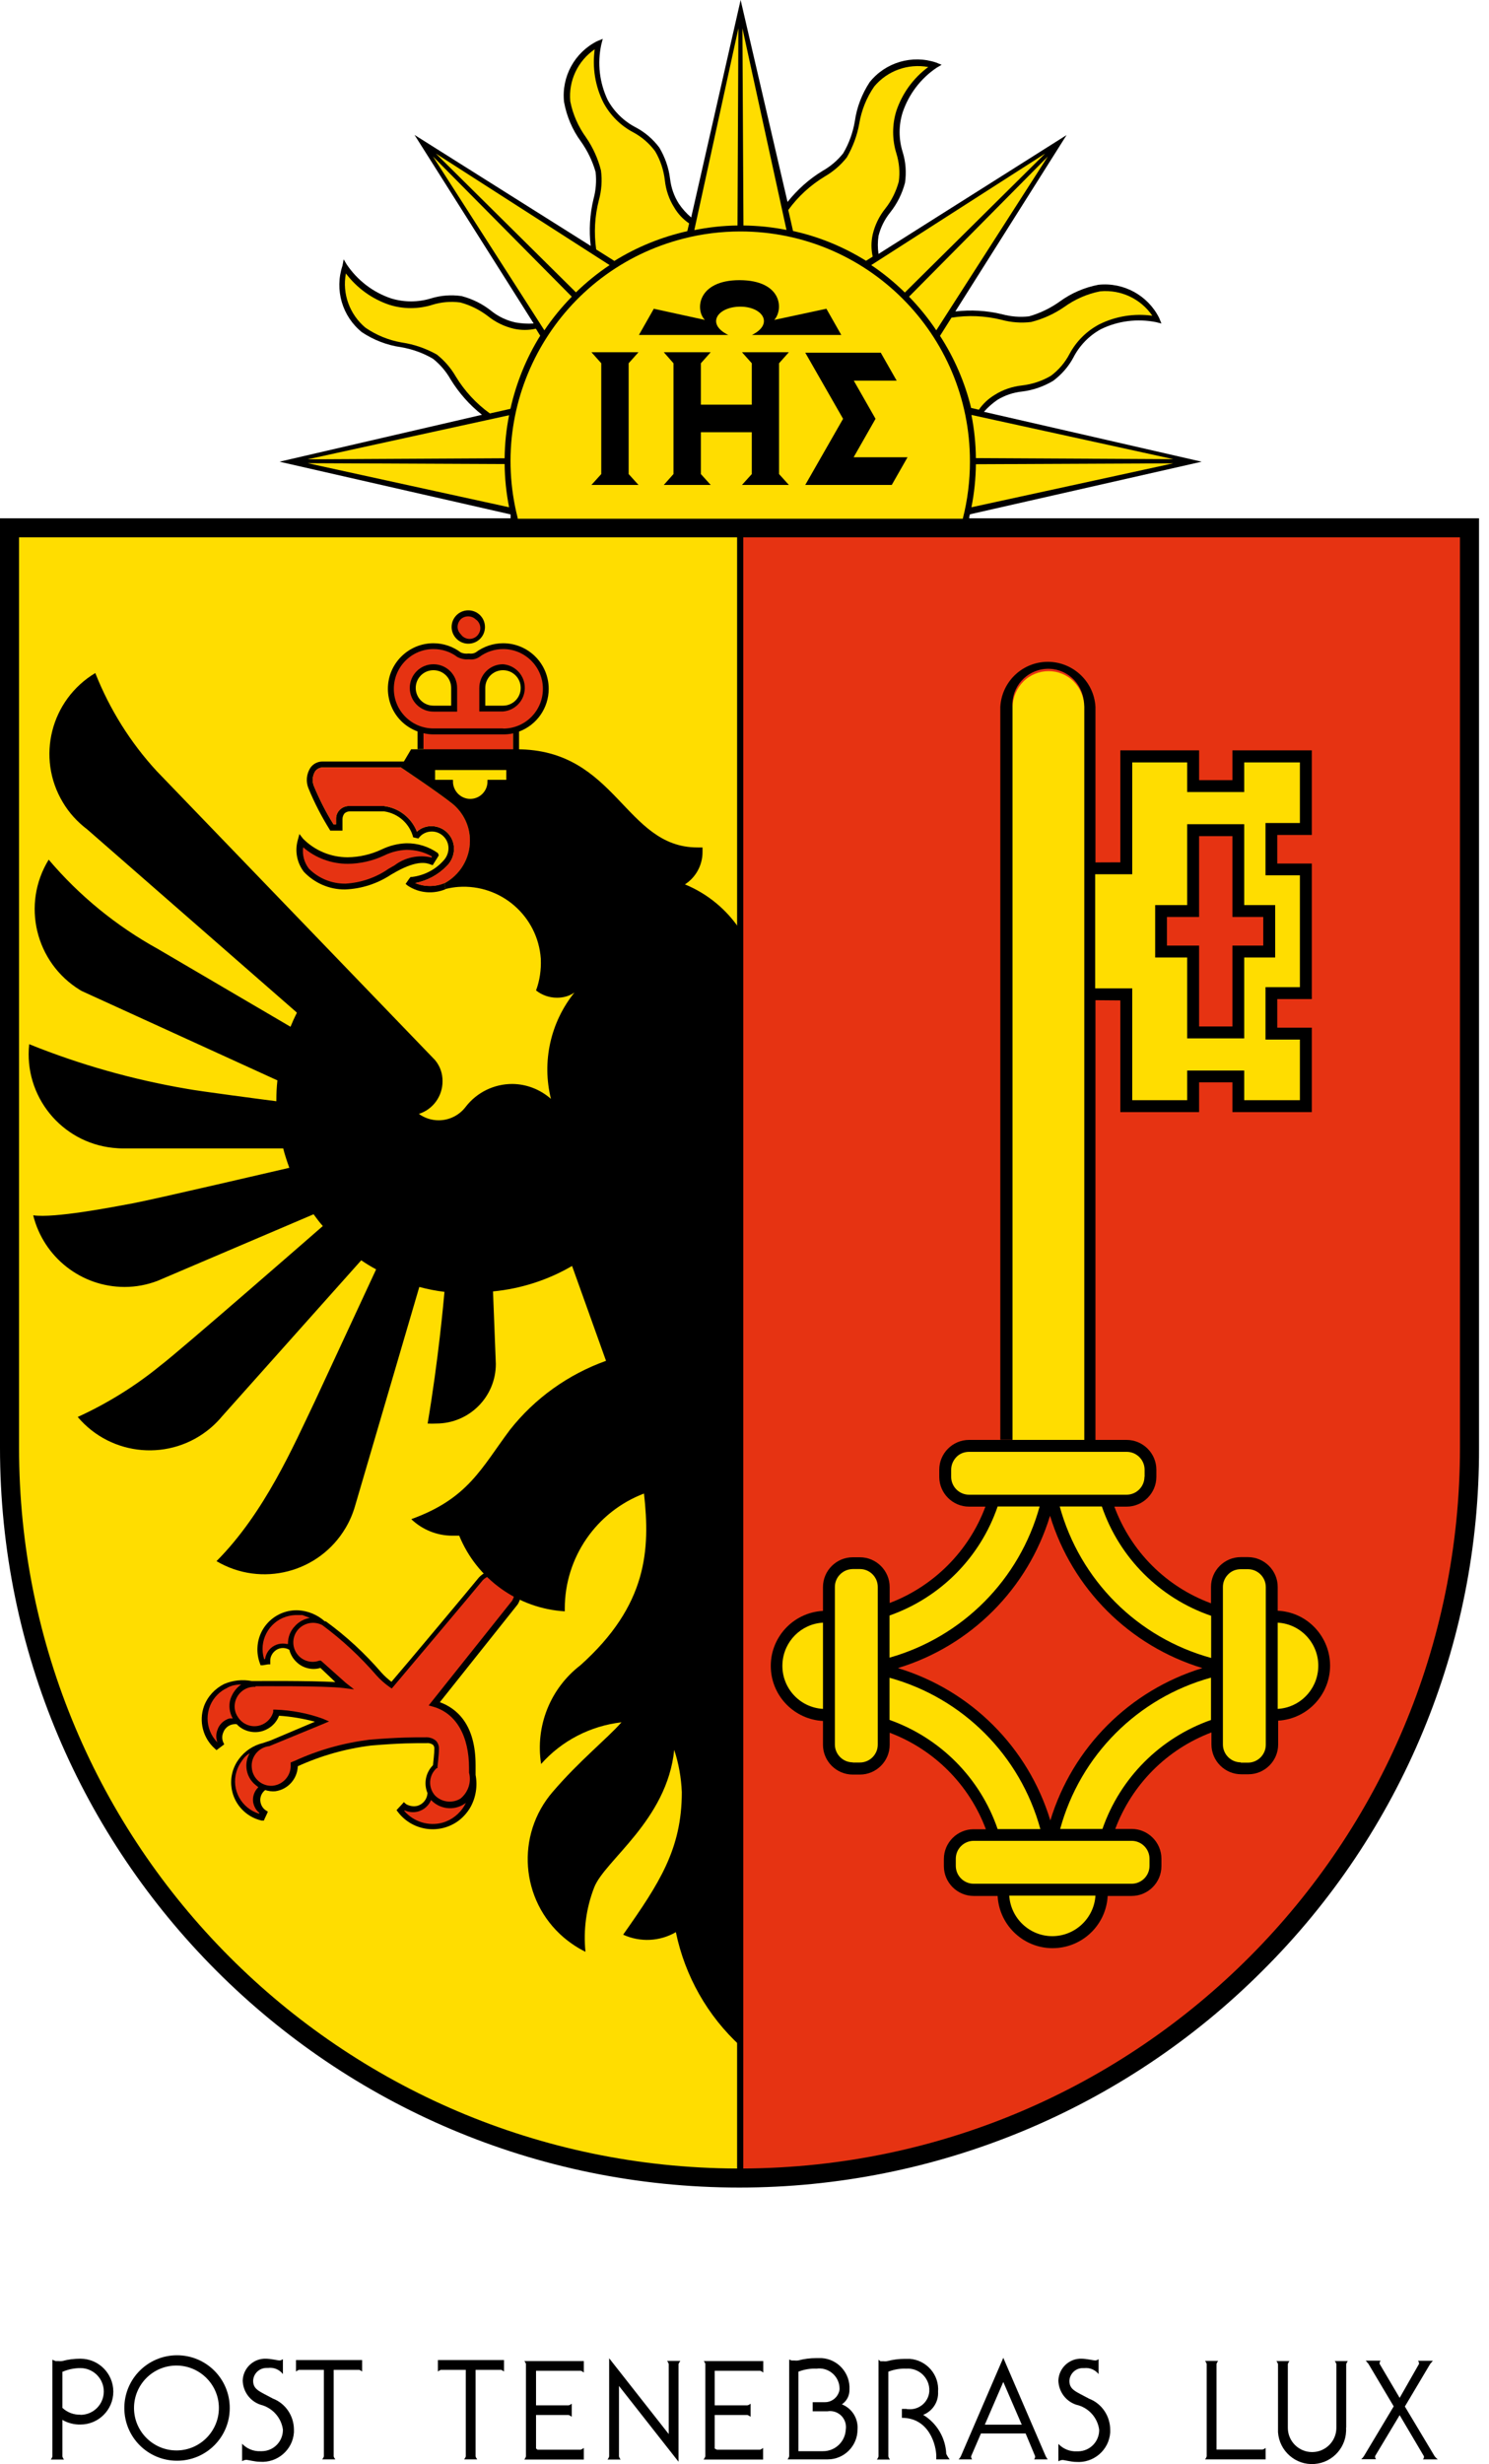
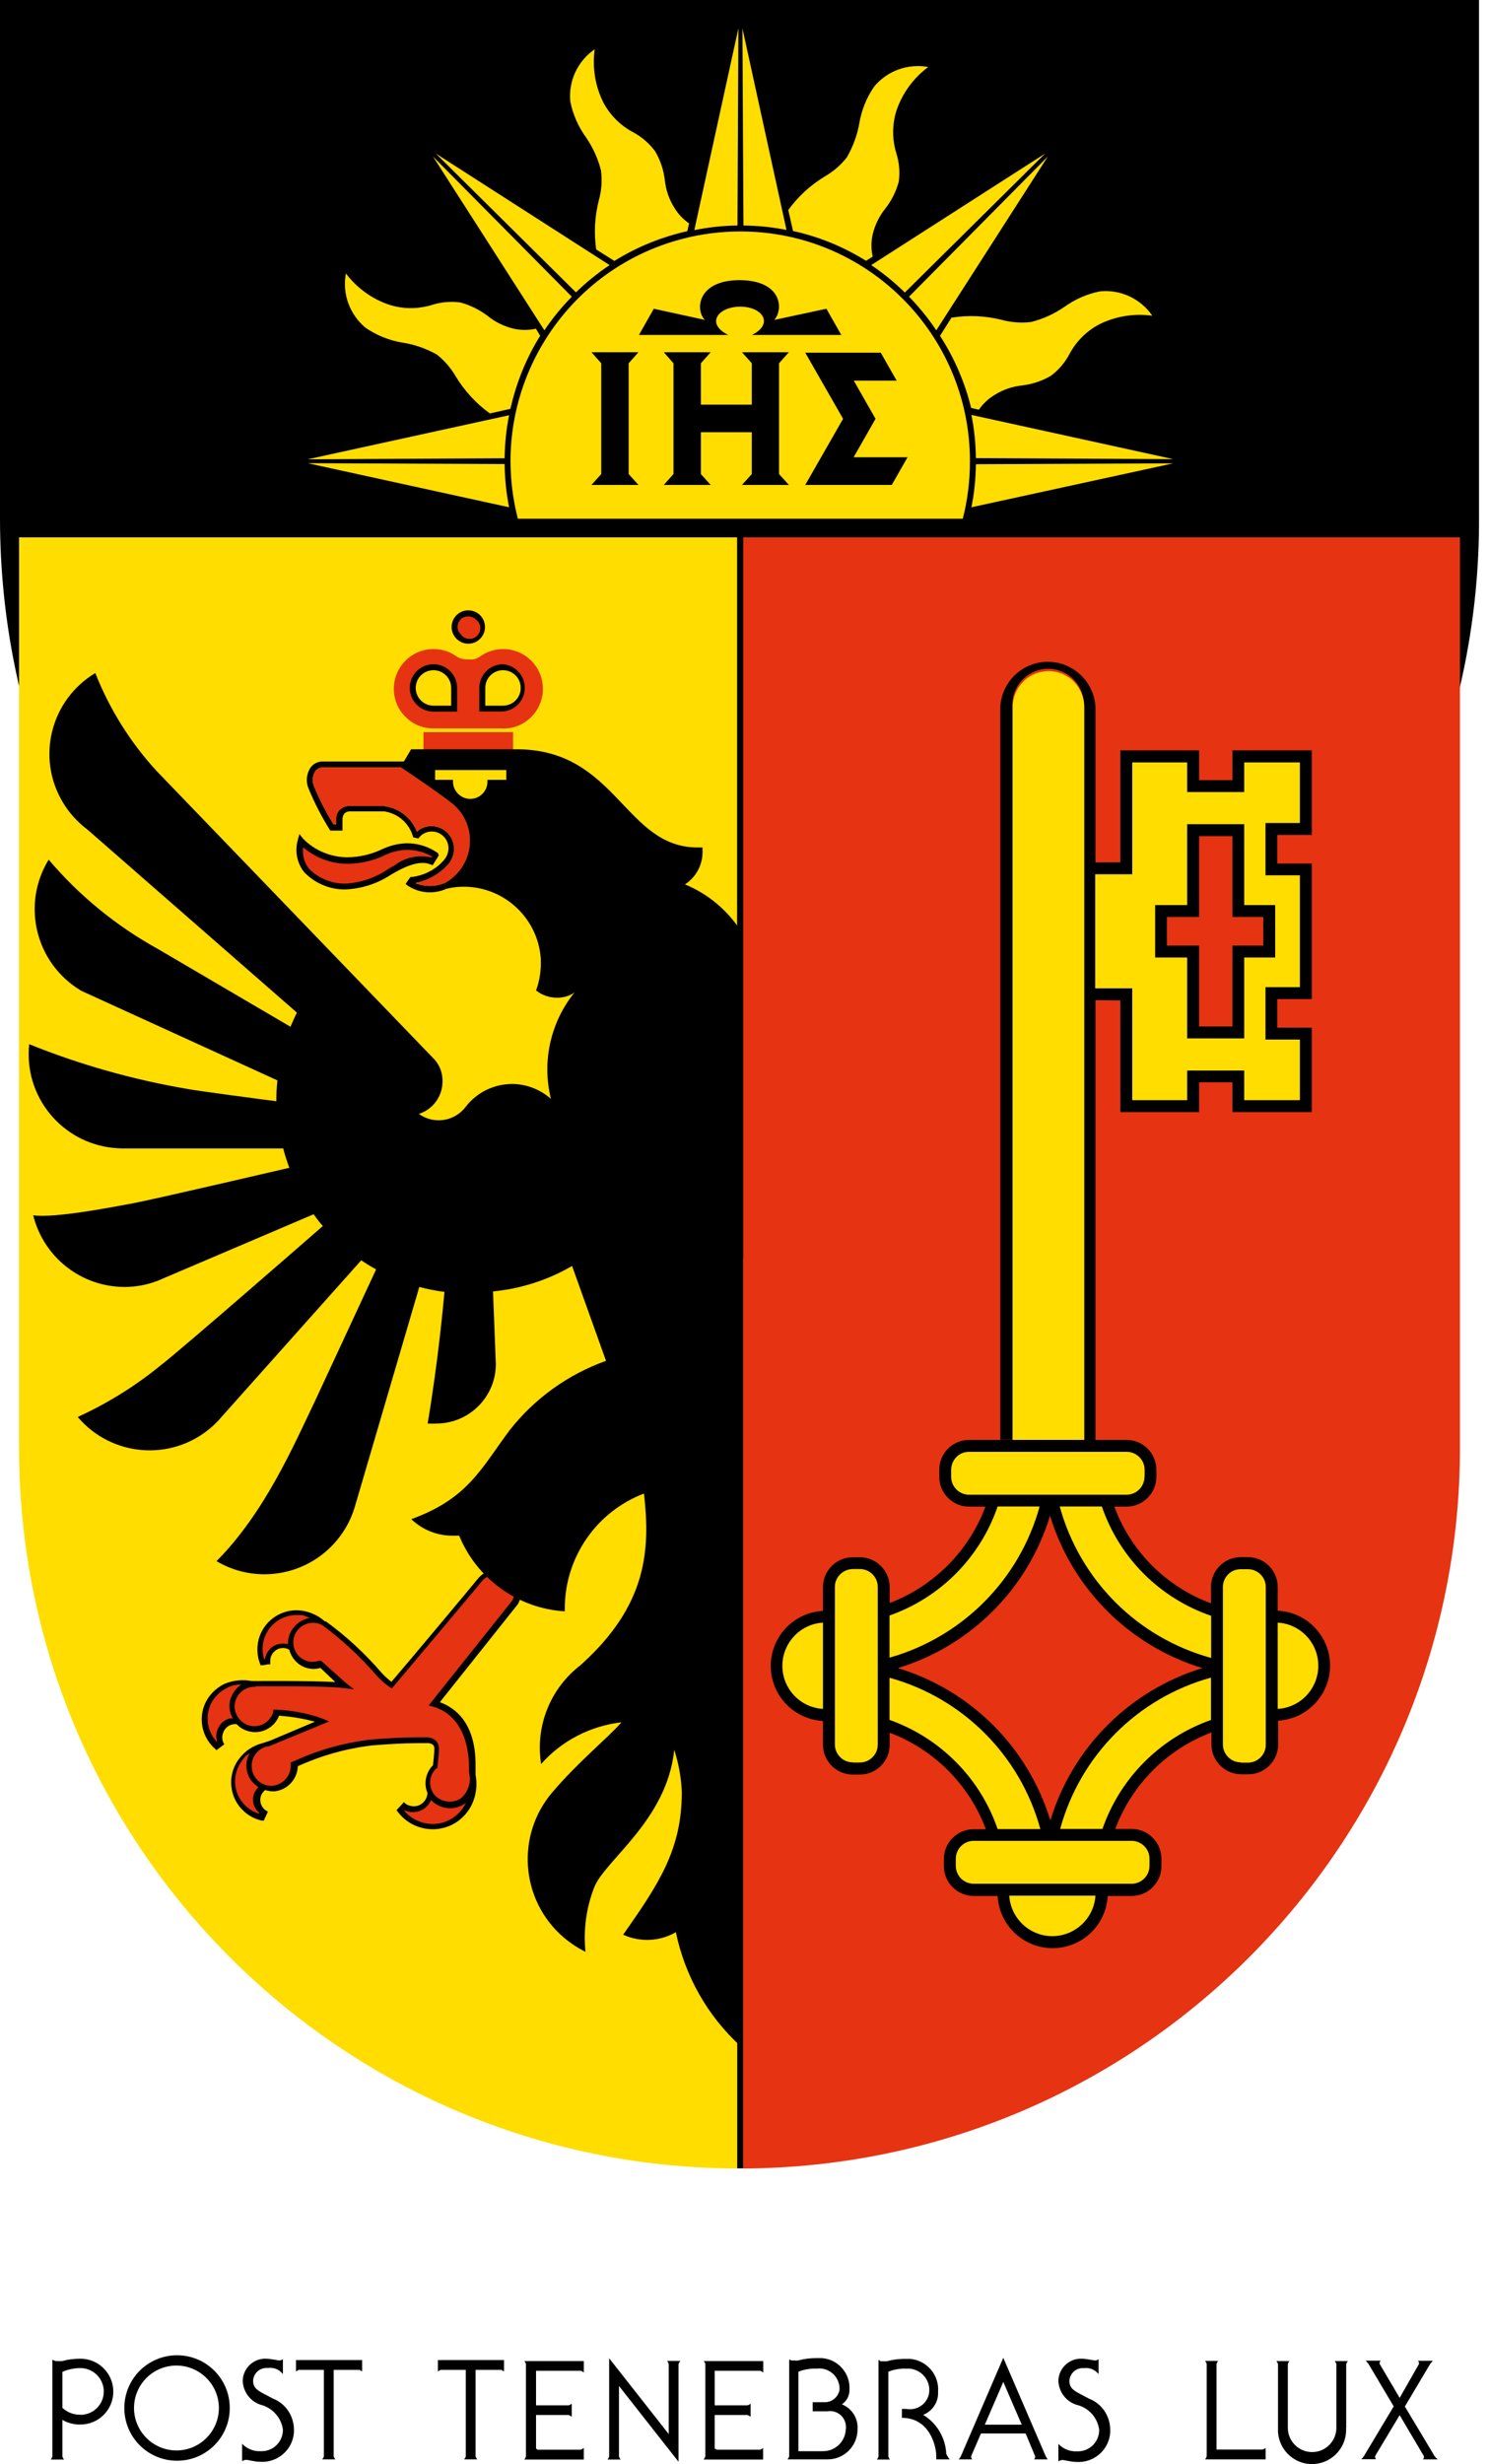
<svg xmlns="http://www.w3.org/2000/svg" id="Calque_2" viewBox="0 0 100 165.44">
  <defs>
    <style>
            .cls-1{stroke:#000;stroke-width:.22px;}.cls-1,.cls-2{fill:#fd0;}.cls-3{fill:none;stroke:#e30613;stroke-width:.25px;}.cls-4,.cls-2,.cls-5{stroke-width:0px;}.cls-5{fill:#e63312;}</style>
  </defs>
  <g id="Calque_1-2">
    <path class="cls-4" d="M66.08,27.65c.26-.3.57-.57.9-.8.51-.31,1.07-.5,1.66-.56.74-.09,1.45-.34,2.09-.72.56-.42,1.03-.95,1.36-1.57.41-.8,1.06-1.47,1.85-1.9,1.15-.56,2.45-.72,3.7-.47l.36.09-.15-.37c-.76-1.52-2.39-2.41-4.08-2.23-.94.18-1.82.56-2.59,1.12-.63.45-1.33.79-2.07,1-.61.07-1.22.02-1.81-.14-1.03-.25-2.09-.31-3.14-.19l7.47-11.84-12.63,7.98c-.06-.4-.06-.81,0-1.21.14-.57.41-1.11.78-1.57.47-.59.81-1.27,1-2,.1-.69.05-1.4-.16-2.07-.27-.86-.27-1.79,0-2.65.41-1.22,1.21-2.28,2.28-3l.34-.2-.37-.15c-1.61-.54-3.39-.02-4.46,1.31-.52.79-.87,1.69-1,2.63-.13.76-.39,1.49-.78,2.15-.38.48-.85.88-1.38,1.18-.91.55-1.7,1.26-2.36,2.09l-3.15-13.56-3.32,14.6c-.31-.26-.59-.57-.82-.91-.33-.51-.53-1.09-.6-1.69-.09-.74-.34-1.45-.72-2.09-.42-.56-.95-1.02-1.57-1.35-.8-.41-1.47-1.06-1.9-1.85-.55-1.16-.7-2.46-.43-3.71l.1-.39-.37.15c-1.52.76-2.41,2.39-2.23,4.08.17.95.55,1.86,1.12,2.64.45.63.79,1.33,1,2.07.07.61.02,1.22-.14,1.81-.25,1.03-.31,2.1-.19,3.15l-11.83-7.45,8,12.66c-.41.03-.82,0-1.22-.07-.59-.13-1.15-.39-1.62-.77-.59-.47-1.27-.81-2-1-.69-.1-1.4-.05-2.07.16-.86.26-1.79.26-2.65,0-1.23-.41-2.28-1.22-3-2.29l-.2-.34-.08.43c-.54,1.62-.02,3.4,1.31,4.47.79.52,1.68.87,2.62,1,.76.13,1.49.39,2.15.78.48.38.88.85,1.18,1.38.56.91,1.27,1.72,2.11,2.38l-13.6,3.15,15.52,3.54c0,.1,0,.19,0,.29h30.8s0-.21.06-.3l15.55-3.53-14.62-3.35Z" />
-     <path class="cls-4" d="M0,34.8v62.41c0,27.43,22.22,49.66,49.65,49.67,13.18,0,25.81-5.23,35.13-14.55,9.35-9.29,14.59-21.94,14.55-35.12v-62.41H0Z" />
+     <path class="cls-4" d="M0,34.8c0,27.43,22.22,49.66,49.65,49.67,13.18,0,25.81-5.23,35.13-14.55,9.35-9.29,14.59-21.94,14.55-35.12v-62.41H0Z" />
    <path class="cls-2" d="M1.28,97.21v-61.13h48.23v109.52c-26.66-.08-48.24-21.73-48.23-48.39Z" />
    <path class="cls-5" d="M98.05,97.21c0,26.63-21.51,48.26-48.14,48.39V36.08h48.14v61.13Z" />
    <path class="cls-4" d="M73.57,96.68v-49.22c-.1-1.76-1.61-3.11-3.37-3.02-1.63.09-2.93,1.39-3.02,3.02v49.21h.82v-49.21c-.09-1.32.92-2.46,2.24-2.55,1.32-.09,2.46.92,2.55,2.24,0,.1,0,.21,0,.31v49.22h.8-.02Z" />
    <path class="cls-4" d="M29.41,57.28c-.62-.44-1.36-.67-2.12-.66-.57.02-1.13.16-1.65.41-.72.34-1.5.52-2.29.53-1.13,0-2.21-.45-3-1.25l-.24-.31-.11.4c-.21.74-.06,1.53.41,2.14.72.76,1.72,1.19,2.76,1.18,1.11-.04,2.18-.39,3.1-1l.39-.22c1.39-.76,2-.56,2.25-.46h0l.15.05.08-.13.24-.38.09-.15-.06-.15Z" />
    <path class="cls-4" d="M31.45,43.22c.62,0,1.12-.5,1.12-1.12s-.5-1.12-1.12-1.12c-.62,0-1.12.5-1.12,1.12h0c0,.3.12.58.33.79.21.21.49.33.79.33Z" />
    <line class="cls-3" x1="43.25" y1="117.41" x2="38.27" y2="122.34" />
    <path class="cls-4" d="M88.24,109.22c-.65-.65-1.51-1.03-2.43-1.07v-1.6c0-1.1-.9-2-2-2h-.48c-1.1,0-2,.9-2,2v1.1c-3.01-1.11-5.38-3.48-6.49-6.49h.82c1.1,0,2-.9,2-2v-.48c0-1.1-.9-2-2-2h-10.58c-1.1,0-2,.9-2,2v.48c0,1.1.9,2,2,2h1.1c-1.11,2.98-3.46,5.34-6.43,6.47v-1.07c0-1.1-.9-2-2-2h-.48c-1.1,0-2,.9-2,2v1.6c-2.04.11-3.61,1.85-3.5,3.89.1,1.89,1.61,3.4,3.5,3.5v1.6c0,1.1.9,2,2,2h.48c1.1,0,2-.9,2-2v-.81c2.99,1.13,5.34,3.49,6.46,6.48h-.82c-1.1,0-2,.9-2,2v.48c0,1.1.9,2,2,2h1.61c.11,2.04,1.85,3.61,3.89,3.5,1.89-.1,3.4-1.61,3.5-3.5h1.61c1.1,0,2-.9,2-2v-.5c0-1.1-.9-2-2-2h-1.1c1.12-2.99,3.47-5.35,6.46-6.48v.81c0,1.1.9,2,2,2h.48c1.1,0,2-.9,2-2v-1.6c2.04-.12,3.6-1.87,3.48-3.91-.05-.9-.44-1.76-1.08-2.4Z" />
    <path class="cls-2" d="M70.68,130c-1.53,0-2.8-1.19-2.9-2.72h5.79c-.1,1.52-1.36,2.71-2.89,2.72Z" />
    <path class="cls-2" d="M55.27,114.74c-1.6-.09-2.82-1.47-2.72-3.07.09-1.47,1.26-2.64,2.72-2.72v5.79Z" />
    <path class="cls-2" d="M59.74,108.47c3.41-1.2,6.09-3.9,7.26-7.32h2.82c-1.35,4.91-5.18,8.76-10.08,10.15v-2.83Z" />
    <path class="cls-5" d="M70.52,101.77c1.49,4.9,5.33,8.74,10.23,10.23-4.89,1.5-8.72,5.33-10.21,10.23-1.49-4.9-5.33-8.74-10.24-10.23,4.9-1.49,8.73-5.33,10.22-10.23Z" />
    <path class="cls-2" d="M59.74,115.48v-2.83c4.93,1.36,8.78,5.22,10.13,10.16h-2.87c-1.17-3.42-3.85-6.12-7.26-7.33Z" />
    <path class="cls-2" d="M81.34,115.48c-3.42,1.2-6.11,3.89-7.3,7.32h-2.84c1.35-4.94,5.2-8.8,10.13-10.16v2.84h.01Z" />
    <path class="cls-2" d="M81.34,111.32c-4.95-1.36-8.81-5.22-10.17-10.17h2.83c1.18,3.45,3.89,6.16,7.34,7.34,0,0,0,2.83,0,2.83Z" />
    <path class="cls-4" d="M8.35,161.68c0-1.96,1.58-3.54,3.54-3.54s3.54,1.58,3.54,3.54-1.58,3.54-3.54,3.54h0c-1.96,0-3.54-1.58-3.54-3.54ZM11.89,164.53c1.57-.02,2.83-1.32,2.81-2.89-.02-1.57-1.32-2.83-2.89-2.81-1.56.02-2.81,1.29-2.81,2.85,0,1.57,1.28,2.85,2.85,2.85.01,0,.03,0,.04,0Z" />
    <path class="cls-4" d="M29.41,158.46v.77c.06-.05.12-.08.19-.11h1.68v5.81c-.02.07-.06.14-.11.2h.88c-.05-.06-.09-.13-.11-.2v-5.81h1.72c.07.03.13.07.19.11v-.77h-4.44Z" />
    <path class="cls-4" d="M19.88,158.46v.77c.06-.05.12-.08.19-.11h1.68v5.81c-.02.07-.06.14-.11.2h.88c-.05-.06-.09-.13-.11-.2v-5.81h1.72c.07.03.13.06.19.11v-.77h-4.44Z" />
    <path class="cls-4" d="M36.13,159.18h2.87c.08.02.15.07.21.12v-.77h-4c.05.05.09.12.11.19v6.21c-.02.08-.06.15-.11.21h4v-.78c-.06.05-.13.09-.21.12h-2.9s-.07-.05-.1-.08v-2.25h2.19c.08.03.15.07.21.12v-.88c-.06.05-.13.09-.21.11h-2.19v-2.32h.15-.02Z" />
    <path class="cls-4" d="M48.16,159.18h2.89c.08.02.15.07.21.12v-.77h-4c.05.05.09.12.11.19v6.21c-.03.08-.07.15-.12.21h4v-.78c-.06.05-.13.1-.21.12h-2.89c-.05-.02-.1-.05-.15-.08v-2.25h2.2c.08.03.15.07.21.12v-.88c-.06.05-.13.09-.21.11h-2.2v-2.32h.16Z" />
    <path class="cls-4" d="M45.57,158.52h-.77c.05.06.09.13.11.21v4.7l-4-5.09v6.59c-.02.08-.06.15-.11.21h.88c-.05-.06-.09-.13-.11-.21v-4.73l4,5.09v-6.56c.03-.08.07-.15.12-.21h-.12Z" />
    <path class="cls-4" d="M5.4,158.37c-.42,0-.83.05-1.23.16-.09.01-.17.01-.26,0-.06,0-.12,0-.18,0l-.21-.09v6.49c-.02.08-.06.15-.11.21h.89c-.05-.06-.09-.13-.11-.21v-2.45c.37.21.79.32,1.21.31,1.22,0,2.21-.99,2.21-2.21s-.99-2.21-2.21-2.21ZM5.4,162.13c-.45.01-.88-.15-1.21-.46v-2.42c.38-.16.79-.25,1.21-.25.86,0,1.57.7,1.57,1.57s-.7,1.57-1.57,1.57h0Z" />
    <path class="cls-4" d="M19,159.4v-1c-.06.05-.14.08-.22.09-.1,0-.61-.12-.92-.12-.83-.03-1.53.63-1.56,1.46,0,.01,0,.02,0,.03.03.73.5,1.37,1.2,1.6.79.2,1.39.86,1.5,1.67.01.79-.62,1.44-1.41,1.45-.03,0-.07,0-.1,0-.46.02-.91-.16-1.23-.5v1.17c.08-.05.17-.08.27-.09.13,0,.59.13.92.13,1.18.09,2.21-.8,2.29-1.97,0-.06,0-.12,0-.18,0-.93-.56-1.77-1.43-2.1-.85-.47-1.31-.58-1.31-1.19.02-.49.43-.87.92-.86.03,0,.05,0,.08,0,.38-.05.75.1.99.4Z" />
    <path class="cls-4" d="M56.53,161.44c.34-.22.53-.6.52-1,.06-1.1-.78-2.05-1.88-2.11-.11,0-.22,0-.34,0-.42,0-.83.05-1.23.16-.08.01-.17.01-.25,0-.06,0-.12,0-.18,0l-.17-.06v6.49c-.02.08-.06.15-.11.21h2.7c1.1,0,2-.9,2-2,.06-.74-.37-1.43-1.06-1.7ZM55.25,164.58h-1.63v-5.34c.39-.15.8-.22,1.21-.2.74-.11,1.43.41,1.54,1.15.01.09.02.18.01.28-.09.48-.51.83-1,.82h-.8v.61h1c.58-.09,1.12.3,1.22.88.02.12.02.25,0,.37-.05.81-.73,1.44-1.54,1.43Z" />
    <path class="cls-4" d="M63.55,164.76c-.05-1.08-.63-2.06-1.55-2.62.63-.25,1.04-.87,1-1.55.09-1.13-.76-2.12-1.9-2.21-.1,0-.21,0-.31,0-.42,0-.83.05-1.23.16-.08.01-.17.01-.25,0-.06,0-.12,0-.18,0l-.13-.1v6.49c-.02.08-.06.15-.11.21h.88c-.05-.06-.09-.13-.11-.21v-5.69c.39-.15.8-.22,1.21-.2.79-.06,1.48.54,1.54,1.33,0,.07,0,.14,0,.21-.06.72-.7,1.24-1.41,1.18-.04,0-.09,0-.13-.02h-.3v.6c1.85,0,2.31,1.87,2.31,2.58v.21h.9c-.09-.11-.17-.24-.23-.37Z" />
    <path class="cls-4" d="M70.23,164.92l-2.85-6.61-2.85,6.61c-.04.08-.09.15-.15.21h.91c-.05-.06-.08-.13-.07-.21l.66-1.53h3l.64,1.53c0,.08-.02.15-.07.21h.91c-.05-.07-.09-.14-.13-.21ZM66.14,162.8l1.24-2.87,1.24,2.87h-2.48Z" />
    <path class="cls-4" d="M73.78,159.4v-1c-.06.05-.14.08-.22.09-.1,0-.61-.12-.92-.12-.83-.03-1.53.63-1.56,1.46,0,.01,0,.02,0,.03.03.73.5,1.37,1.2,1.6.81.18,1.43.85,1.54,1.68.01.79-.62,1.44-1.41,1.45-.03,0-.07,0-.1,0-.46.02-.91-.16-1.23-.5v1.17c.08-.05.17-.08.27-.09.13,0,.59.13.92.13,1.18.09,2.21-.8,2.29-1.97,0-.06,0-.12,0-.18,0-.93-.56-1.77-1.43-2.1-.85-.47-1.31-.58-1.31-1.19.02-.49.43-.87.92-.86.03,0,.05,0,.08,0,.36-.04.72.11.95.39Z" />
    <path class="cls-4" d="M96.35,164.92l-2-3.34,1.7-2.86c.06-.07.12-.14.18-.21h-1c.05.06.08.13.07.21l-1.3,2.28-1.35-2.29c0-.08.02-.15.07-.21h-1c.06.07.12.14.18.21l1.7,2.86-2,3.34c-.05.08-.11.15-.18.21h1c-.06-.05-.08-.13-.07-.21l1.65-2.75,1.63,2.76c.01.08-.01.16-.07.21h1c-.08-.06-.15-.13-.21-.21Z" />
    <path class="cls-4" d="M90.4,163c.08,1.26-.87,2.35-2.13,2.44s-2.35-.87-2.44-2.13c0-.1,0-.2,0-.3h0v-4.27c-.02-.08-.06-.15-.11-.21h.88c-.05.06-.09.13-.11.21v4.27h0c0,.9.73,1.63,1.63,1.63s1.63-.73,1.63-1.63h0v-4.27c-.02-.08-.06-.15-.11-.21h.88c-.05.06-.09.13-.11.21v4.27h0Z" />
    <path class="cls-4" d="M84.79,164.47h-3.09v-5.74c.02-.08.06-.15.11-.21h-.88c.05.06.09.13.11.21v6.19c-.02.08-.06.15-.11.21h4.07v-.77c-.06.05-.13.09-.21.11Z" />
    <rect class="cls-5" x="28.44" y="49.16" width="6.02" height="1.16" />
    <polygon class="cls-4" points="82.77 50.38 82.77 52.38 80.53 52.38 80.53 50.38 75.24 50.38 75.24 57.9 72.77 57.91 72.77 67.15 75.24 67.17 75.24 74.67 80.53 74.67 80.53 72.67 82.77 72.67 82.77 74.67 88.1 74.67 88.1 69 85.78 69 85.78 67.08 88.1 67.08 88.1 57.98 85.78 57.98 85.78 56.06 88.1 56.06 88.1 50.38 82.77 50.38" />
    <polygon class="cls-2" points="87.3 55.26 84.99 55.26 84.99 58.77 87.3 58.77 87.3 66.28 84.99 66.28 84.99 69.8 87.3 69.8 87.3 73.87 83.56 73.87 83.56 71.88 79.73 71.88 79.73 73.87 76.04 73.87 76.04 66.36 73.55 66.36 73.55 58.7 76.04 58.7 76.04 51.19 79.73 51.19 79.73 53.18 83.56 53.18 83.56 51.19 87.3 51.19 87.3 55.26" />
    <polygon class="cls-4" points="83.56 60.77 83.56 55.34 79.73 55.34 79.73 60.77 77.58 60.77 77.58 64.29 79.73 64.29 79.73 69.72 83.56 69.72 83.56 64.29 85.64 64.29 85.64 60.77 83.56 60.77" />
    <polygon class="cls-5" points="82.77 68.92 80.53 68.92 80.53 63.49 78.37 63.49 78.37 61.57 80.53 61.57 80.53 56.14 82.77 56.14 82.77 61.57 84.84 61.57 84.84 63.49 82.77 63.49 82.77 68.92" />
    <path class="cls-2" d="M68,96.68v-49.23c.02-.63.28-1.24.73-1.69.94-.93,2.46-.93,3.39.01.44.45.69,1.05.7,1.68v49.23h-4.82Z" />
    <path class="cls-2" d="M83.33,118.33c-.66,0-1.2-.54-1.2-1.2v-10.58c0-.32.13-.62.35-.84.22-.23.53-.35.85-.35h.48c.66,0,1.2.54,1.2,1.2v10.59c0,.66-.54,1.2-1.2,1.2h-.48v-.02Z" />
    <path class="cls-2" d="M85.81,114.74v-5.79c1.6.09,2.82,1.47,2.72,3.07-.09,1.47-1.26,2.64-2.72,2.72Z" />
    <path class="cls-2" d="M57.27,118.33c-.66,0-1.2-.54-1.2-1.2v-10.58c0-.66.54-1.19,1.2-1.2h.48c.66,0,1.2.54,1.2,1.2v10.59c0,.66-.54,1.2-1.2,1.2h-.48Z" />
    <path class="cls-2" d="M76.86,99.16c0,.66-.54,1.2-1.2,1.2h-10.58c-.66,0-1.2-.54-1.2-1.2v-.48c0-.32.13-.62.35-.85.22-.23.53-.35.85-.35h10.59c.66,0,1.2.54,1.2,1.2v.48h0Z" />
    <path class="cls-2" d="M64.19,124.8c0-.66.54-1.2,1.2-1.2h10.61c.66,0,1.2.54,1.2,1.2v.48c0,.66-.54,1.2-1.2,1.2h-10.61c-.66,0-1.2-.54-1.2-1.2v-.48Z" />
    <path class="cls-5" d="M26.5,58.1l-.4.23c-.86.6-1.86.94-2.9,1-.92.01-1.8-.35-2.45-1-.32-.41-.46-.93-.39-1.44.83.72,1.9,1.11,3,1.11.84-.01,1.68-.2,2.44-.56.47-.23.98-.36,1.5-.38.6,0,1.18.14,1.7.44v.08c-.87-.21-1.79-.02-2.5.52Z" />
    <path class="cls-5" d="M30.73,42.09c0-.19.08-.37.21-.51.28-.26.72-.26,1,0,.33.22.42.67.19,1-.22.33-.67.42-1,.19-.08-.05-.14-.12-.19-.19-.13-.13-.21-.31-.21-.49Z" />
-     <path class="cls-4" d="M36.85,46.25c0-1.69-1.37-3.06-3.06-3.06h0c-.67,0-1.32.22-1.85.62-.13.07-.28.09-.42.07h-.07c-.17.02-.34,0-.5-.07-.53-.4-1.17-.62-1.84-.62-1.69,0-3.06,1.37-3.06,3.06,0,.81.32,1.59.89,2.16.31.31.69.55,1.1.7v1.19h.4v-1.07c.22.05.44.08.67.08h4.69c.22,0,.44-.02.66-.07v1.08h.4v-1.2c1.2-.45,1.99-1.59,1.99-2.87Z" />
    <path class="cls-5" d="M33.79,48.91h-4.68c-1.47,0-2.66-1.19-2.66-2.66s1.19-2.67,2.66-2.67c.58,0,1.14.18,1.6.53.23.12.48.18.74.16h.07c.23.03.46-.02.66-.15.46-.35,1.03-.54,1.61-.54,1.47,0,2.67,1.19,2.67,2.67s-1.19,2.67-2.67,2.67Z" />
    <path class="cls-4" d="M29.11,44.6c-.88,0-1.59.71-1.59,1.59h0c0,.88.71,1.59,1.59,1.59h1.59v-1.59c0-.88-.71-1.59-1.59-1.59h0Z" />
    <path class="cls-4" d="M33.78,44.6c-.88,0-1.59.71-1.59,1.59h0v1.58h1.59c.88-.07,1.53-.84,1.46-1.71-.06-.78-.68-1.4-1.46-1.46Z" />
    <path class="cls-2" d="M30.29,47.38h-1.18c-.66,0-1.19-.53-1.19-1.19,0-.66.53-1.19,1.19-1.19s1.19.53,1.19,1.19h0v1.18h-.01Z" />
    <path class="cls-2" d="M33.78,47.38h-1.19v-1.19c0-.66.53-1.19,1.19-1.19.66,0,1.19.53,1.19,1.19,0,.66-.53,1.19-1.19,1.19Z" />
    <path class="cls-2" d="M78.8,30.83l-13.26-.07c-.01-.97-.11-1.94-.3-2.9l13.56,2.97Z" />
    <path class="cls-2" d="M62.88,22.18c-.54-.81-1.15-1.56-1.83-2.26l9.32-9.41-7.49,11.67Z" />
    <path class="cls-2" d="M70.19,10.31l-9.42,9.33c-.7-.68-1.45-1.3-2.26-1.84l11.68-7.49Z" />
    <path class="cls-2" d="M55.39,11.85c.57-.33,1.07-.76,1.48-1.28.41-.71.7-1.48.84-2.29.15-.89.49-1.73,1-2.47.88-1.06,2.27-1.56,3.63-1.31-1,.74-1.74,1.76-2.14,2.94-.29.93-.29,1.93,0,2.86.19.61.25,1.26.16,1.9-.18.65-.48,1.27-.9,1.8-.41.51-.7,1.1-.85,1.74-.11.49-.11,1,0,1.49l-.45.28c-1.51-.94-3.16-1.62-4.9-2l-.32-1.41c.66-.91,1.49-1.67,2.45-2.25Z" />
    <path class="cls-2" d="M52.82,15.44c-.95-.19-1.92-.29-2.89-.3l-.07-13.24,2.96,13.54Z" />
    <path class="cls-2" d="M49.59,1.9l-.06,13.24c-.97.01-1.95.12-2.9.31l2.96-13.55Z" />
    <path class="cls-2" d="M40.22,13.44c.18-.65.23-1.33.14-2-.2-.79-.54-1.54-1-2.21-.52-.72-.89-1.55-1.06-2.42-.13-1.38.5-2.72,1.64-3.5-.17,1.22.03,2.47.58,3.57.45.85,1.15,1.55,2,2,.58.31,1.09.75,1.48,1.28.35.59.57,1.26.65,1.94.07.65.28,1.28.63,1.83.25.43.59.79,1,1.07l-.12.52c-1.73.39-3.39,1.06-4.9,2l-1.22-.77c-.16-1.1-.1-2.23.18-3.31Z" />
    <path class="cls-2" d="M40.94,17.8c-.81.54-1.56,1.15-2.26,1.83l-9.41-9.32,11.67,7.49Z" />
    <path class="cls-2" d="M29.08,10.51l9.32,9.41c-.68.7-1.3,1.45-1.84,2.26l-7.48-11.67Z" />
    <path class="cls-2" d="M34.19,27.88c-.19.95-.29,1.92-.3,2.89l-13.23.07,13.53-2.96Z" />
    <path class="cls-2" d="M20.66,31.1l13.23.06c.01.97.11,1.94.3,2.9l-13.53-2.96Z" />
    <path class="cls-2" d="M34.28,27.45l-1.38.31c-.92-.66-1.7-1.51-2.29-2.48-.33-.57-.76-1.07-1.28-1.48-.72-.4-1.51-.68-2.33-.8-.88-.15-1.72-.49-2.46-1-1.06-.89-1.57-2.28-1.31-3.64.74.98,1.76,1.72,2.93,2.11.93.29,1.93.29,2.86,0,.61-.19,1.26-.25,1.9-.16.67.18,1.29.49,1.84.91.51.41,1.1.7,1.74.85.49.11,1,.11,1.49,0l.29.47c-.94,1.51-1.61,3.17-2,4.91Z" />
    <path class="cls-2" d="M34.77,34.79c-2.11-8.26,2.87-16.66,11.13-18.77,1.25-.32,2.53-.48,3.82-.48,8.52,0,15.43,6.92,15.42,15.44,0,0,0,.01,0,.02,0,1.29-.16,2.58-.48,3.83h-29.89v-.04Z" />
    <path class="cls-2" d="M63.13,22.55l.77-1.22c1.11-.18,2.25-.13,3.35.14.65.18,1.33.23,2,.15.79-.2,1.54-.54,2.21-1,.72-.52,1.55-.89,2.43-1.06,1.38-.13,2.72.5,3.5,1.64-1.22-.17-2.47.03-3.57.58-.85.45-1.55,1.15-2,2-.3.57-.72,1.06-1.24,1.45-.59.35-1.26.57-1.94.65-.65.07-1.28.28-1.83.63-.42.25-.79.59-1.07,1l-.52-.12c-.42-1.72-1.13-3.36-2.09-4.84Z" />
    <path class="cls-2" d="M65.24,34.06c.19-.95.29-1.92.3-2.89l13.25-.06-13.55,2.95Z" />
    <path class="cls-4" d="M50.5,22.49h6l-1-1.76-3.5.75c.64-.72.51-2.66-2.33-2.67h0c-2.83,0-3,2-2.33,2.67l-3.43-.75-1,1.76h6c-1.52-.74-.72-1.89.79-1.9s2.3,1.16.8,1.9Z" />
    <polygon class="cls-4" points="42.22 24.39 42.88 23.65 42.22 23.65 41.3 23.65 40.38 23.65 39.72 23.65 40.38 24.39 40.38 31.83 39.72 32.56 40.38 32.56 41.3 32.56 42.22 32.56 42.88 32.56 42.22 31.83 42.22 24.39" />
    <polygon class="cls-4" points="52.32 24.39 52.98 23.65 52.32 23.65 51.41 23.65 50.49 23.65 49.83 23.65 50.49 24.39 50.49 27.17 47.07 27.17 47.07 24.39 47.73 23.65 47.07 23.65 46.15 23.65 45.23 23.65 44.58 23.65 45.23 24.39 45.23 31.83 44.58 32.56 45.23 32.56 46.15 32.56 47.07 32.56 47.73 32.56 47.07 31.83 47.07 29.02 50.49 29.02 50.49 31.83 49.83 32.56 50.49 32.56 51.41 32.56 52.32 32.56 52.98 32.56 52.32 31.83 52.32 24.39" />
    <polygon class="cls-4" points="57.33 30.7 58.8 28.12 57.34 25.56 60.22 25.56 59.15 23.68 54.08 23.68 56.62 28.12 54.08 32.56 59.89 32.56 60.95 30.7 57.33 30.7" />
    <path class="cls-4" d="M34.43,105.83c-.65-.6-1.67-.56-2.27.09-.27.34-5,6-5.87,7-.24-.18-.46-.38-.66-.6-1.11-1.29-2.37-2.46-3.75-3.46h-.07c-.49-.44-1.12-.7-1.78-.74-1.45-.06-2.68,1.06-2.74,2.51-.02.35.04.71.16,1.04l.05.14h.15l.35-.06h.15v-.25c0-.24.11-.46.28-.62.27-.26.68-.3,1-.11.08.31.24.59.47.81.42.42,1.05.58,1.62.41l1,.95c-1.7-.1-5.15-.07-5.36-.07h-.25c-.63-.12-1.27-.05-1.86.2-.62.31-1.11.84-1.35,1.49-.36,1.01-.07,2.14.73,2.85l.11.1.12-.09.28-.21.12-.09-.06-.12c-.1-.22-.1-.47,0-.69.14-.37.51-.59.9-.54.21.23.49.39.79.47.44.12.91.06,1.3-.17.34-.19.61-.5.75-.87.81.05,1.62.19,2.41.4l-3,1.27c-.25.09-.35.11-.48.16-.67.16-1.25.55-1.65,1.11-.85,1.18-.58,2.82.6,3.67.29.21.61.35.96.43h.14l.06-.14.15-.32.06-.14-.13-.08c-.2-.13-.33-.34-.37-.58-.05-.3.08-.61.32-.79.22.07.45.1.68.08.85-.12,1.48-.83,1.51-1.68h0c1.56-.71,3.22-1.18,4.92-1.39,2-.17,3-.16,3.58-.16h.16c.15-.02.31.03.43.12.06.08.09.17.08.27,0,.27-.07.89-.09,1.09-.49.49-.64,1.23-.37,1.87-.02.4-.29.75-.68.86-.25.06-.52.02-.75-.11l-.16-.14-.11.13-.27.29-.11.12.1.13c.98,1.28,2.81,1.53,4.09.56.31-.24.57-.54.77-.88.37-.66.49-1.43.35-2.18v-.66c0-2.73-1.26-3.8-2.4-4.22l5.23-6.57h0c.38-.62.24-1.44-.34-1.89Z" />
    <path class="cls-5" d="M29.72,122.38c-.93.25-1.93-.05-2.56-.78v-.05c.29.13.61.16.92.08.39-.11.71-.39.87-.77h0c.59.62,1.53.73,2.24.26l.1-.07-.08.15c-.32.57-.86,1-1.49,1.18Z" />
    <path class="cls-5" d="M17.15,113.26h0c-.72-.04-1.34.51-1.39,1.23-.02.27.05.54.2.77.37.62,1.17.83,1.79.46.29-.17.51-.45.6-.77v-.16h.16c1.08.04,2.15.24,3.17.61l.42.18-.42.18-3.59,1.48c-.73.08-1.26.73-1.18,1.46,0,0,0,0,0,0,.06.72.69,1.26,1.41,1.2.72-.08,1.25-.71,1.2-1.43v-.13l.12-.05.15-.06c1.58-.73,3.27-1.2,5-1.42,2-.17,3.09-.16,3.61-.16h.16c.26-.02.52.06.72.23.14.15.21.35.2.56,0,.35-.1,1.17-.1,1.2v.08h-.06c-.53.48-.58,1.29-.11,1.83.45.46,1.17.55,1.72.21.51-.42.74-1.1.57-1.74v-.31c0-2.13-.85-3.68-2.42-4.12l-.29-.08.19-.24,5.41-6.79h0c.28-.46.18-1.05-.24-1.39-.48-.47-1.24-.47-1.72,0-.29.37-5.76,6.86-6,7.14l-.12.14-.15-.1c-.31-.22-.6-.47-.86-.76-1.09-1.26-2.31-2.4-3.65-3.39-.54-.29-1.2-.17-1.61.27-.48.53-.45,1.34.06,1.83.36.34.88.45,1.34.28h.11l.08.07,1.59,1.42.56.44-.71-.09c-1.25-.16-5.86-.12-5.91-.12h0v.03Z" />
    <path class="cls-4" d="M29.92,59.69l-.08-.4c-.62.26-1.32.26-1.94,0,.8-.16,1.53-.55,2.1-1.14.31-.3.49-.72.49-1.15.01-.83-.66-1.52-1.49-1.53,0,0,0,0,0,0-.37-.01-.73.12-1,.37-.37-.94-1.22-1.6-2.22-1.72h-2.29c-.47-.03-.89.32-.92.8,0,.04,0,.08,0,.12v.31h-.17c-.51-.81-.94-1.67-1.31-2.55-.14-.33-.11-.7.07-1,.11-.16.29-.26.49-.27h5.25l.25-.4h-5.5c-.32,0-.63.16-.81.43-.26.41-.31.93-.12,1.38.39.95.86,1.86,1.4,2.73l.06.1h.82v-.77c0-.14.05-.28.14-.39.1-.09.24-.14.38-.13h2.29c.94.14,1.7.82,1.94,1.74l.35.08c.2-.3.54-.47.9-.47.3,0,.58.12.79.33.21.21.33.49.33.79,0,.33-.14.64-.37.87-.54.59-1.28.96-2.07,1.06h-.1l-.1.12-.13.19-.11.16.15.12c.75.5,1.71.58,2.54.23" />
    <path class="cls-5" d="M26.9,51.51s2.49,1.66,3.48,2.45c1.38,1.12,1.58,3.15.46,4.53-.27.33-.6.6-.97.8-.64.27-1.36.27-2,0,.81-.15,1.55-.55,2.13-1.14.31-.3.49-.72.49-1.15.01-.83-.66-1.52-1.49-1.53,0,0,0,0,0,0-.37-.01-.73.12-1,.37-.37-.94-1.22-1.6-2.22-1.72h-2.29c-.47-.03-.89.32-.92.8,0,.04,0,.08,0,.12v.31h-.17c-.51-.81-.94-1.67-1.31-2.55-.14-.33-.11-.7.07-1,.11-.16.29-.26.49-.27h5.25v-.02Z" />
    <path class="cls-4" d="M46,59.38c.73-.47,1.18-1.29,1.18-2.16,0-.11,0-.21,0-.32h-.34c-4.9,0-5.43-6.59-12.14-6.59h-7.09l-.71,1.2s2.49,1.66,3.48,2.45c.75.61,1.19,1.53,1.18,2.5,0,1.19-.67,2.29-1.72,2.85l.08.38c.28-.07.57-.12.86-.14,2.86-.2,5.34,1.96,5.54,4.82,0,.01,0,.02,0,.03.03.71-.07,1.43-.32,2.1.4.32.9.49,1.41.49.42,0,.83-.11,1.17-.35-1.61,2-2.2,4.64-1.58,7.14-.72-.63-1.63-.99-2.59-1-1.23,0-2.38.56-3.13,1.53-.43.57-1.1.91-1.82.91-.48,0-.94-.15-1.33-.43.95-.3,1.59-1.19,1.59-2.18.01-.53-.17-1.04-.51-1.44l-18.68-19.39c-1.77-1.92-3.17-4.16-4.13-6.59-3,1.8-3.98,5.68-2.18,8.68.42.71.98,1.32,1.64,1.82l14,12.23.08.08c-.16.31-.3.62-.43.94l-8.9-5.22c-2.79-1.54-5.28-3.57-7.34-6-1.84,2.99-.9,6.91,2.1,8.75.04.02.08.05.12.07l13.14,6c-.05.45-.07.89-.07,1.34v.06c-.56-.07-5.22-.68-6-.83-3.63-.62-7.18-1.62-10.6-3-.37,3.48,2.15,6.59,5.62,6.96.22.02.44.04.67.04h10.77c.11.44.26.88.41,1.3-.23.05-9.08,2.12-10.54,2.39s-5.22,1-6.66.8c.7,2.82,3.23,4.81,6.14,4.81.76,0,1.5-.14,2.21-.41l10.48-4.47h0c.22.3.38.52.62.79h0s-9.59,8.37-10.91,9.37c-1.69,1.38-3.56,2.54-5.55,3.45,2.26,2.67,6.25,3,8.92.74.28-.24.54-.5.78-.79l9.34-10.47h0c.32.22.65.42,1,.61l-4.1,8.83c-1.44,3-3.39,7.52-6.62,10.76,3.01,1.78,6.89.78,8.67-2.23.28-.47.49-.97.64-1.49l4.31-14.69c.56.15,1.12.26,1.69.33-.06.65-.4,4.5-1.13,8.84.19.01.39.01.58,0,2.21,0,4-1.79,4-4h0l-.19-4.87h0c1.87-.18,3.68-.76,5.31-1.71l2.28,6.37c-2.54.91-4.78,2.51-6.45,4.63-1.92,2.56-2.8,4.62-6.63,6,.74.71,1.73,1.11,2.76,1.11.15,0,.31,0,.46,0,1.19,2.91,3.95,4.89,7.09,5.08v-.19c0-3.43,2.12-6.5,5.32-7.72.42,3.77.24,7.49-4.27,11.53-2.03,1.56-3.04,4.1-2.64,6.63,1.39-1.57,3.32-2.56,5.4-2.8-1,1.13-2.83,2.58-4.62,4.67-2.5,2.9-2.17,7.28.73,9.77.45.38.94.71,1.47.97-.15-1.46.05-2.94.58-4.31.69-1.82,4.9-4.51,5.38-9.25.3.92.47,1.87.51,2.84,0,3.82-1.51,6.12-3.94,9.57,1.14.52,2.46.46,3.54-.17.61,2.94,2.12,5.62,4.34,7.65V62.47c-.9-1.38-2.2-2.46-3.73-3.09Z" />
    <path class="cls-1" d="M32.91,52.47h1.2v-.88h-5v.88h1.2c0,.7.57,1.28,1.27,1.28s1.27-.57,1.27-1.28h.05Z" />
    <path class="cls-5" d="M19.8,109.19c-.31.32-.47.75-.46,1.19h-.09c-.38-.08-.77.02-1.06.28-.21.19-.35.46-.39.74h-.06c-.38-1.19.28-2.47,1.47-2.85.26-.08.52-.12.79-.11h.31l.5.19c-.39.07-.75.26-1.01.56Z" />
    <path class="cls-5" d="M14.6,116.16c-.1.27-.1.56,0,.83h0c-.88-.89-.88-2.33.01-3.21.18-.18.39-.33.63-.44.11-.07.23-.12.36-.16.2-.05.4-.08.6-.08-.35.24-.6.6-.73,1-.12.43-.06.89.16,1.28h-.22c-.38.11-.69.4-.81.78Z" />
    <path class="cls-5" d="M17,121c.05.28.19.54.41.72v.06c-1.2-.36-1.89-1.62-1.53-2.82.07-.24.18-.47.33-.68.06-.09.12-.18.19-.26.1-.12.23-.22.37-.3-.41.7-.25,1.6.38,2.12l.2.16c-.27.26-.4.63-.35,1Z" />
    <rect class="cls-4" x="49.51" y="36.08" width=".4" height="109.51" />
  </g>
</svg>